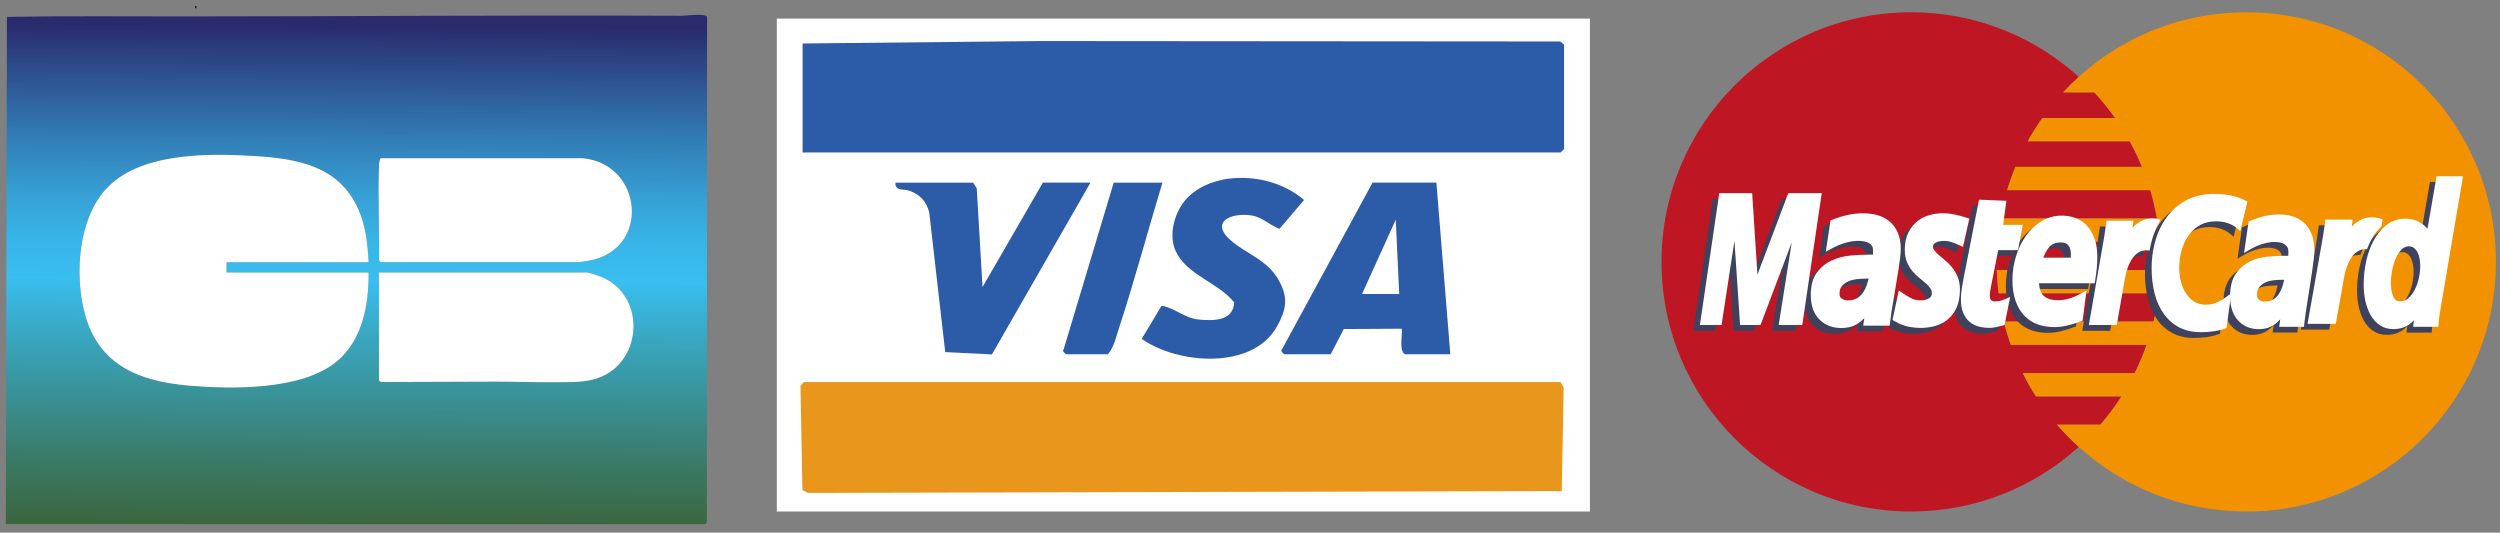
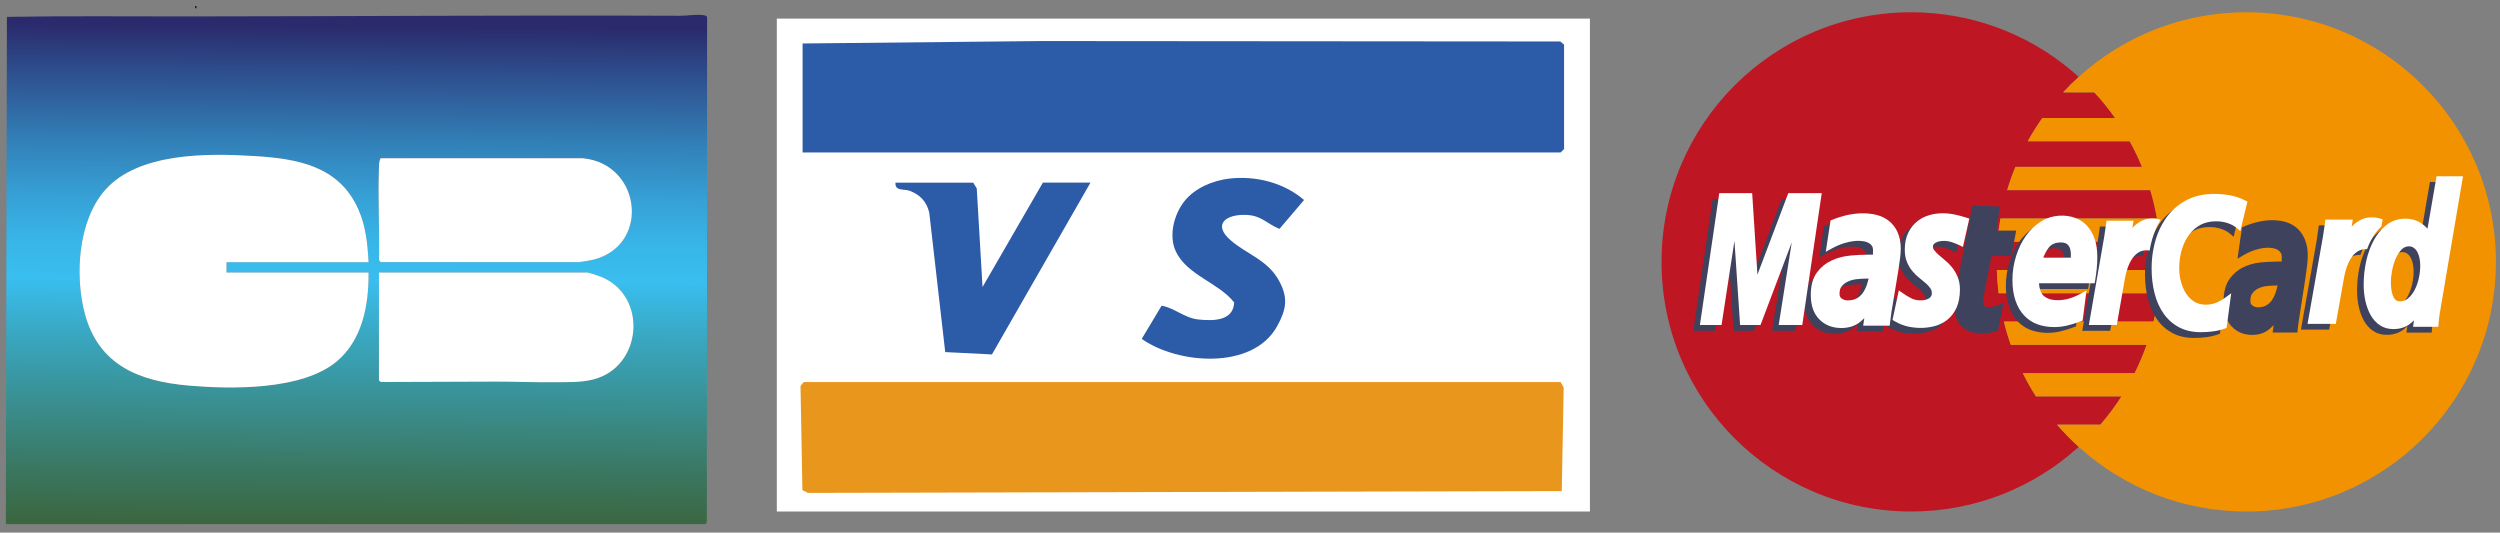
<svg xmlns="http://www.w3.org/2000/svg" width="230" height="49" viewBox="0 0 230 49" fill="none">
  <rect x="0" y="0" width="230" height="49" fill="#808080" stroke="none" />
  <g id="Group 38733">
    <g id="Group">
      <path id="Vector" d="M146.272 1.711H71.467V47.059H146.272V1.711Z" fill="white" />
      <path id="Vector_2" d="M73.838 14.029V4L95.721 3.777L143.544 3.816L143.895 4.107V13.708L143.574 14.029H73.838Z" fill="#2C5BA8" />
      <path id="Vector_3" d="M143.574 35.153L143.859 35.646L143.681 45.181L74.334 45.347L73.822 45.091L73.647 35.507L73.945 35.153H143.574Z" fill="#E8961C" />
-       <path id="Vector_4" d="M132.148 16.802L133.429 32.591H129.264C128.622 32.283 129.115 30.414 128.943 30.242L123.631 30.272L122.427 32.591H118.156C118.13 32.591 117.734 32.283 117.932 32.159L126.274 16.802H132.148ZM128.729 27.045L128.408 20.214L125.311 27.045H128.729Z" fill="#2C5BA8" />
      <path id="Vector_5" d="M89.536 16.802L89.861 17.334L90.393 26.406L95.945 16.802H100.324L91.259 32.607L86.961 32.393L85.492 19.565C85.252 18.547 84.645 17.908 83.669 17.545C83.176 17.36 82.326 17.623 82.382 16.805H89.536V16.802Z" fill="#2C5BA8" />
      <path id="Vector_6" d="M113.089 16.432C115.499 16.144 118.129 16.802 119.972 18.401L117.711 21.057C116.563 20.597 116.092 19.857 114.75 19.776C112.846 19.663 111.467 20.603 113.248 22.131C114.75 23.418 116.618 23.911 117.669 25.825C118.535 27.404 118.347 28.465 117.497 30.009C115.259 34.073 108.347 33.515 105.039 31.177L106.868 28.125C108.065 28.329 108.97 29.26 110.254 29.393C111.607 29.535 113.462 29.545 113.546 27.829C112.123 26.007 109.23 25.335 108.182 23.143C107.494 21.703 108.003 19.718 108.973 18.502C109.943 17.285 111.591 16.611 113.096 16.429L113.089 16.432Z" fill="#2C5BA8" />
-       <path id="Vector_7" d="M106.943 16.802C105.597 21.252 104.39 25.776 102.944 30.197C102.681 31.005 102.477 31.962 101.925 32.594H98.082C98.056 32.594 97.663 32.289 97.852 32.156L102.46 16.805H106.946L106.943 16.802Z" fill="#2C5BA8" />
    </g>
    <g id="Group_2">
      <path id="Vector_8" d="M198.774 24.842H183.708C183.73 25.565 183.784 26.279 183.873 26.981H198.609C198.498 27.866 198.336 28.733 198.125 29.583H184.357C184.533 30.31 184.744 31.027 184.995 31.726H197.487C197.175 32.618 196.806 33.489 196.387 34.327H186.095C186.461 35.065 186.866 35.782 187.306 36.47H195.176C194.588 37.384 193.939 38.251 193.234 39.072H189.249C189.869 39.792 190.535 40.473 191.241 41.111C191.205 41.147 191.169 41.182 191.13 41.211C187.066 44.849 181.702 47.059 175.825 47.059C163.143 47.059 152.861 36.778 152.861 24.096C152.861 11.414 163.143 1.129 175.825 1.129C181.365 1.129 186.45 3.093 190.417 6.361C190.696 6.594 190.972 6.831 191.241 7.078C190.739 7.529 190.259 8.006 189.804 8.501H192.678C193.366 9.242 194.004 10.027 194.588 10.855H187.894C187.407 11.543 186.959 12.256 186.55 12.998H195.932C196.355 13.758 196.731 14.543 197.064 15.352H185.418C185.128 16.051 184.877 16.764 184.658 17.495H197.824C198.078 18.345 198.286 19.212 198.44 20.097H184.042C183.916 20.803 183.827 21.516 183.769 22.24H198.713C198.763 22.853 198.788 23.473 198.788 24.096C198.788 24.347 198.784 24.594 198.774 24.842Z" fill="#BE1622" />
      <path id="Vector_9" d="M229.624 24.096C229.624 36.778 219.339 47.059 206.657 47.059C200.78 47.059 195.415 44.849 191.352 41.211C191.312 41.182 191.276 41.147 191.241 41.111C190.535 40.473 189.868 39.792 189.248 39.072H193.233C193.939 38.251 194.588 37.384 195.175 36.47H187.306C186.865 35.782 186.46 35.065 186.095 34.327H196.387C196.806 33.489 197.175 32.618 197.487 31.726H184.995C184.744 31.027 184.532 30.31 184.357 29.583H198.125C198.336 28.733 198.497 27.866 198.608 26.981H183.873C183.783 26.279 183.73 25.565 183.708 24.842H198.773C198.784 24.594 198.788 24.347 198.788 24.096C198.788 23.473 198.762 22.853 198.712 22.24H183.769C183.826 21.516 183.916 20.803 184.041 20.097H198.44C198.286 19.212 198.078 18.345 197.824 17.495H184.658C184.876 16.764 185.127 16.051 185.417 15.352H197.064C196.731 14.543 196.354 13.758 195.931 12.998H186.55C186.958 12.256 187.406 11.543 187.894 10.855H194.588C194.004 10.027 193.366 9.242 192.678 8.501H189.804C190.259 8.006 190.739 7.529 191.241 7.078C191.509 6.831 191.785 6.594 192.065 6.361C196.032 3.093 201.117 1.129 206.657 1.129C219.339 1.129 229.624 11.414 229.624 24.096Z" fill="#F39200" />
      <g id="Group_3">
        <g id="Group_4">
          <path id="Vector_10" d="M163.913 18.302L161.079 25.798L160.591 18.302H157.563L155.782 30.432H157.775L158.961 22.684L159.484 30.432H161.358L164.232 22.831L163.032 30.432H165.2L166.992 18.302H163.913Z" fill="#3F425C" />
-           <path id="Vector_11" d="M173.96 21.863C173.76 21.444 173.491 21.104 173.161 20.842C172.842 20.595 172.473 20.412 172.058 20.305C171.208 20.086 170.262 20.111 169.377 20.305C168.911 20.405 168.442 20.548 167.979 20.738L167.8 20.81L167.359 23.695L167.929 23.379C168.327 23.161 168.736 22.989 169.148 22.87C169.714 22.706 170.323 22.62 170.936 22.741C171.09 22.77 171.226 22.824 171.352 22.903C171.466 22.974 171.552 23.061 171.624 23.175C171.681 23.268 171.71 23.383 171.71 23.534C171.71 23.663 171.71 23.788 171.703 23.913C171.703 23.928 171.703 23.942 171.703 23.956H171.24C170.75 23.956 170.201 23.985 169.614 24.039C169.008 24.096 168.438 24.247 167.915 24.483C167.374 24.73 166.915 25.099 166.553 25.587C166.173 26.099 165.983 26.794 165.983 27.658C165.983 28.644 166.256 29.41 166.793 29.934C167.313 30.446 167.983 30.704 168.789 30.704C169.431 30.704 169.979 30.539 170.42 30.22C170.585 30.102 170.746 29.959 170.907 29.797L170.803 30.485H173.244L173.28 30.152C173.312 29.869 173.355 29.536 173.416 29.16C173.477 28.773 173.545 28.371 173.616 27.948C173.688 27.526 173.763 27.088 173.849 26.554L174.039 25.39C174.1 24.992 174.154 24.623 174.197 24.286C174.24 23.931 174.261 23.645 174.261 23.426C174.261 22.82 174.157 22.297 173.957 21.871L173.96 21.863ZM171.151 26.709C171.054 26.999 170.925 27.26 170.767 27.483C170.613 27.698 170.431 27.859 170.205 27.984C169.986 28.106 169.703 28.167 169.366 28.167C169.158 28.167 168.976 28.106 168.807 27.981C168.682 27.887 168.628 27.762 168.628 27.565C168.628 27.264 168.689 27.038 168.818 26.881C168.976 26.687 169.162 26.544 169.391 26.436C169.631 26.322 169.897 26.25 170.183 26.218C170.488 26.182 170.76 26.164 171.004 26.164H171.309C171.258 26.354 171.205 26.537 171.147 26.712L171.151 26.709Z" fill="#3F425C" />
+           <path id="Vector_11" d="M173.96 21.863C173.76 21.444 173.491 21.104 173.161 20.842C172.842 20.595 172.473 20.412 172.058 20.305C171.208 20.086 170.262 20.111 169.377 20.305C168.911 20.405 168.442 20.548 167.979 20.738L167.8 20.81L167.359 23.695L167.929 23.379C168.327 23.161 168.736 22.989 169.148 22.87C169.714 22.706 170.323 22.62 170.936 22.741C171.09 22.77 171.226 22.824 171.352 22.903C171.466 22.974 171.552 23.061 171.624 23.175C171.681 23.268 171.71 23.383 171.71 23.534C171.71 23.663 171.71 23.788 171.703 23.913C171.703 23.928 171.703 23.942 171.703 23.956H171.24C170.75 23.956 170.201 23.985 169.614 24.039C169.008 24.096 168.438 24.247 167.915 24.483C166.173 26.099 165.983 26.794 165.983 27.658C165.983 28.644 166.256 29.41 166.793 29.934C167.313 30.446 167.983 30.704 168.789 30.704C169.431 30.704 169.979 30.539 170.42 30.22C170.585 30.102 170.746 29.959 170.907 29.797L170.803 30.485H173.244L173.28 30.152C173.312 29.869 173.355 29.536 173.416 29.16C173.477 28.773 173.545 28.371 173.616 27.948C173.688 27.526 173.763 27.088 173.849 26.554L174.039 25.39C174.1 24.992 174.154 24.623 174.197 24.286C174.24 23.931 174.261 23.645 174.261 23.426C174.261 22.82 174.157 22.297 173.957 21.871L173.96 21.863ZM171.151 26.709C171.054 26.999 170.925 27.26 170.767 27.483C170.613 27.698 170.431 27.859 170.205 27.984C169.986 28.106 169.703 28.167 169.366 28.167C169.158 28.167 168.976 28.106 168.807 27.981C168.682 27.887 168.628 27.762 168.628 27.565C168.628 27.264 168.689 27.038 168.818 26.881C168.976 26.687 169.162 26.544 169.391 26.436C169.631 26.322 169.897 26.25 170.183 26.218C170.488 26.182 170.76 26.164 171.004 26.164H171.309C171.258 26.354 171.205 26.537 171.147 26.712L171.151 26.709Z" fill="#3F425C" />
          <path id="Vector_12" d="M212.025 21.971C211.839 21.552 211.588 21.211 211.28 20.95C210.983 20.703 210.635 20.52 210.248 20.412C209.452 20.194 208.567 20.219 207.739 20.412C207.306 20.513 206.865 20.656 206.431 20.846L206.263 20.918L205.851 23.802L206.385 23.487C206.758 23.268 207.141 23.096 207.524 22.978C208.055 22.813 208.625 22.727 209.198 22.849C209.341 22.878 209.47 22.931 209.589 23.01C209.696 23.082 209.778 23.168 209.843 23.283C209.897 23.376 209.925 23.491 209.925 23.641C209.925 23.77 209.925 23.895 209.918 24.021C209.918 24.035 209.918 24.049 209.918 24.064H209.488C209.026 24.064 208.514 24.093 207.965 24.146C207.399 24.204 206.861 24.354 206.374 24.591C205.865 24.838 205.439 25.207 205.098 25.694C204.744 26.207 204.564 26.902 204.564 27.766C204.564 28.751 204.819 29.518 205.324 30.041C205.812 30.554 206.439 30.812 207.195 30.812C207.797 30.812 208.309 30.647 208.721 30.328C208.875 30.21 209.03 30.066 209.176 29.905L209.08 30.593H211.362L211.395 30.26C211.423 29.977 211.466 29.643 211.524 29.267C211.581 28.88 211.646 28.479 211.714 28.056C211.782 27.633 211.85 27.196 211.932 26.662L212.108 25.497C212.165 25.099 212.215 24.73 212.255 24.394C212.298 24.039 212.316 23.752 212.316 23.534C212.316 22.928 212.219 22.405 212.029 21.978L212.025 21.971ZM209.391 26.816C209.302 27.106 209.18 27.368 209.033 27.59C208.89 27.805 208.718 27.966 208.506 28.092C208.302 28.214 208.037 28.274 207.722 28.274C207.528 28.274 207.356 28.214 207.198 28.088C207.08 27.995 207.034 27.87 207.034 27.672C207.034 27.372 207.091 27.146 207.213 26.988C207.36 26.794 207.535 26.651 207.75 26.544C207.976 26.429 208.223 26.357 208.492 26.325C208.779 26.289 209.033 26.271 209.259 26.271H209.542C209.495 26.461 209.445 26.644 209.391 26.82V26.816Z" fill="#3F425C" />
          <path id="Vector_13" d="M177.48 22.856C177.58 22.799 177.691 22.756 177.813 22.731C178.214 22.652 178.587 22.691 178.945 22.806C179.196 22.889 179.44 22.985 179.676 23.1L179.981 23.247L180.569 20.642L180.271 20.545C179.927 20.434 179.58 20.341 179.218 20.265C178.444 20.104 177.673 20.104 176.913 20.316C176.505 20.427 176.132 20.613 175.803 20.871C175.462 21.136 175.179 21.487 174.964 21.917C174.742 22.358 174.631 22.896 174.631 23.508C174.631 23.96 174.706 24.361 174.857 24.695C174.993 25.006 175.168 25.286 175.373 25.522C175.566 25.752 175.785 25.956 176.018 26.139C176.229 26.304 176.426 26.465 176.602 26.622C176.759 26.766 176.896 26.92 177.003 27.085C177.082 27.203 177.118 27.339 177.118 27.504C177.118 27.615 177.1 27.705 177.06 27.769C177.01 27.855 176.949 27.92 176.867 27.974C176.767 28.038 176.652 28.085 176.523 28.113C176.064 28.221 175.58 28.153 175.222 27.97C174.946 27.83 174.674 27.665 174.412 27.479L174.082 27.246L173.502 29.966L173.731 30.099C174.104 30.317 174.495 30.471 174.896 30.564C175.29 30.654 175.695 30.697 176.096 30.697C176.523 30.697 176.949 30.643 177.361 30.536C177.788 30.425 178.178 30.235 178.519 29.97C178.874 29.697 179.164 29.325 179.379 28.866C179.594 28.404 179.705 27.827 179.705 27.157C179.705 26.719 179.63 26.322 179.483 25.977C179.343 25.655 179.171 25.365 178.97 25.117C178.777 24.874 178.558 24.655 178.322 24.469C178.107 24.297 177.913 24.132 177.738 23.971C177.569 23.82 177.43 23.67 177.322 23.526C177.229 23.404 177.218 23.311 177.218 23.25C177.218 23.132 177.247 23.075 177.268 23.039C177.322 22.96 177.386 22.899 177.472 22.849L177.48 22.856Z" fill="#3F425C" />
          <path id="Vector_14" d="M182.536 27.024L183.224 23.544H185.041L185.493 21.215H183.679L183.977 19.004L181.461 18.9L181.006 21.211L180.551 23.541L180.06 26.02C179.988 26.372 179.928 26.716 179.877 27.045C179.824 27.393 179.795 27.748 179.795 28.095C179.795 28.554 179.863 28.955 179.996 29.285C180.132 29.626 180.325 29.909 180.573 30.12C180.813 30.328 181.103 30.478 181.433 30.568C181.744 30.651 182.088 30.694 182.454 30.694C182.647 30.694 182.852 30.668 183.063 30.618C183.257 30.572 183.439 30.529 183.615 30.482L183.808 30.432L184.325 27.852L183.776 28.085C183.658 28.135 183.525 28.178 183.371 28.21C183.221 28.242 183.067 28.26 182.905 28.26C182.708 28.26 182.615 28.189 182.565 28.131C182.515 28.078 182.45 27.984 182.45 27.773C182.45 27.626 182.457 27.49 182.479 27.357C182.497 27.225 182.515 27.11 182.536 27.013V27.024Z" fill="#3F425C" />
          <path id="Vector_15" d="M192.107 22.537C191.946 22.05 191.713 21.638 191.412 21.312C191.115 20.993 190.756 20.749 190.355 20.591C189.434 20.237 188.194 20.28 187.223 20.867C186.678 21.201 186.198 21.648 185.8 22.2C185.406 22.749 185.095 23.383 184.876 24.085C184.654 24.788 184.539 25.526 184.539 26.279C184.539 27.031 184.632 27.633 184.819 28.181C185.008 28.733 185.277 29.199 185.621 29.561C185.962 29.923 186.374 30.195 186.847 30.367C187.309 30.536 187.825 30.622 188.384 30.622C188.803 30.622 189.223 30.568 189.638 30.464C190.04 30.364 190.438 30.238 190.817 30.091L190.997 30.023L191.355 27.25L190.853 27.529C190.509 27.719 190.151 27.873 189.8 27.984C189.456 28.092 189.09 28.149 188.714 28.149C188.126 28.149 187.678 28.002 187.381 27.715C187.155 27.497 187.019 27.117 186.979 26.59H192.104L192.154 26.296C192.211 25.945 192.258 25.594 192.294 25.25C192.33 24.906 192.348 24.548 192.348 24.189C192.348 23.566 192.269 23.007 192.111 22.53L192.107 22.537ZM189.907 24.236H187.37C187.51 23.878 187.678 23.573 187.868 23.319C188.119 22.992 188.485 22.835 188.997 22.835C189.316 22.835 189.545 22.924 189.692 23.114C189.839 23.304 189.914 23.594 189.914 23.989C189.914 24.071 189.914 24.153 189.907 24.239V24.236Z" fill="#3F425C" />
          <path id="Vector_16" d="M206.155 19.076L205.496 21.788L205.173 21.509C204.984 21.344 204.722 21.197 204.396 21.075C203.736 20.828 202.643 20.785 201.844 21.211C201.443 21.426 201.092 21.724 200.805 22.1C200.518 22.473 200.289 22.935 200.128 23.465C199.963 23.999 199.881 24.594 199.881 25.225C199.881 25.676 199.938 26.106 200.056 26.511C200.171 26.916 200.332 27.275 200.54 27.579C200.744 27.877 200.995 28.12 201.292 28.299C201.884 28.651 202.712 28.626 203.296 28.375C203.604 28.242 203.887 28.081 204.138 27.895L204.661 27.511L204.235 30.701L204.063 30.761C203.704 30.887 203.335 30.977 202.959 31.023C202.586 31.07 202.213 31.091 201.848 31.091C201.099 31.091 200.436 30.941 199.873 30.647C199.311 30.349 198.831 29.93 198.454 29.396C198.078 28.869 197.795 28.239 197.612 27.522C197.433 26.82 197.34 26.046 197.34 25.225C197.34 24.651 197.386 24.103 197.48 23.576C197.544 23.204 197.63 22.845 197.738 22.501C197.942 21.849 198.218 21.262 198.562 20.749C198.659 20.599 198.766 20.452 198.877 20.315C199.368 19.706 199.97 19.222 200.673 18.878C201.766 18.341 203.152 18.255 204.511 18.491C205.009 18.577 205.482 18.735 205.919 18.957L206.155 19.076Z" fill="#3F425C" />
          <path id="Vector_17" d="M198.178 20.749C197.852 21.262 197.59 21.849 197.4 22.502C197.3 22.846 197.218 23.204 197.157 23.577C196.784 23.519 196.393 23.58 196.121 23.763C195.899 23.903 195.709 24.096 195.551 24.333C195.383 24.58 195.243 24.867 195.136 25.178C195.025 25.494 194.939 25.823 194.881 26.16L194.136 30.432H191.566L192.978 22.319C193.036 21.942 193.093 21.548 193.15 21.14L193.19 20.839H195.673L195.573 21.491C195.641 21.419 195.716 21.348 195.788 21.283C196.006 21.082 196.25 20.925 196.501 20.81C196.895 20.631 197.289 20.613 197.687 20.649C197.83 20.663 197.967 20.688 198.099 20.728L198.174 20.749H198.178Z" fill="#3F425C" />
          <path id="Vector_18" d="M223.553 16.746L222.722 21.57C222.507 21.34 222.281 21.151 222.045 21.007C221.651 20.767 221.199 20.645 220.701 20.645C220.045 20.645 219.465 20.835 218.977 21.204C218.909 21.254 218.845 21.308 218.784 21.362C218.386 21.706 218.053 22.132 217.78 22.634C217.641 22.892 217.515 23.165 217.408 23.451C217.275 23.802 217.164 24.179 217.078 24.569C216.927 25.275 216.849 25.988 216.849 26.698C216.849 27.217 216.899 27.723 217.003 28.203C217.11 28.69 217.272 29.131 217.487 29.515C217.709 29.912 217.999 30.228 218.347 30.457C218.694 30.69 219.106 30.805 219.572 30.805C220.163 30.805 220.665 30.654 221.074 30.353C221.213 30.249 221.346 30.131 221.475 29.998L221.393 30.597H223.715L223.74 30.267C223.758 30.041 223.79 29.755 223.84 29.411L225.987 16.746H223.553ZM221.919 26.142C221.83 26.537 221.701 26.895 221.536 27.21C221.375 27.518 221.174 27.776 220.941 27.977C220.722 28.167 220.475 28.257 220.192 28.257C220.024 28.257 219.891 28.214 219.794 28.124C219.683 28.024 219.601 27.898 219.54 27.741C219.472 27.565 219.422 27.368 219.393 27.153C219.364 26.924 219.35 26.701 219.35 26.486C219.35 26.178 219.386 25.823 219.461 25.433C219.529 25.049 219.64 24.68 219.791 24.333C219.93 24.007 220.11 23.724 220.328 23.494C220.651 23.154 221.149 23.104 221.461 23.333C221.593 23.426 221.701 23.552 221.787 23.709C221.876 23.878 221.944 24.071 221.987 24.282C222.03 24.512 222.052 24.741 222.052 24.963C222.052 25.35 222.009 25.745 221.919 26.142Z" fill="#3F425C" />
          <path id="Vector_19" d="M218.602 20.706L218.48 21.362C218.1 21.706 217.781 22.132 217.52 22.634C217.387 22.892 217.265 23.165 217.161 23.451C216.846 23.437 216.534 23.505 216.301 23.655C216.079 23.799 215.882 23.989 215.724 24.225C215.556 24.476 215.416 24.759 215.301 25.071C215.187 25.386 215.104 25.716 215.047 26.053L214.287 30.324H211.686L213.119 22.211C213.173 21.835 213.234 21.441 213.291 21.032L213.334 20.731H215.85L215.742 21.387C215.814 21.312 215.885 21.24 215.961 21.176C216.186 20.975 216.43 20.817 216.685 20.703C217.082 20.523 217.484 20.509 217.885 20.541C218.032 20.556 218.168 20.581 218.304 20.62L218.591 20.706H218.602Z" fill="#3F425C" />
        </g>
        <g id="Group_5">
          <path id="Vector_20" d="M164.522 17.771L161.683 25.268L161.2 17.771H158.172L156.391 29.901H158.383L159.569 22.154L160.089 29.901H161.967L164.841 22.301L163.64 29.901H165.808L167.6 17.771H164.522Z" fill="white" />
          <path id="Vector_21" d="M174.57 21.337C174.369 20.918 174.1 20.577 173.771 20.316C173.452 20.068 173.083 19.886 172.667 19.778C171.818 19.559 170.872 19.584 169.986 19.778C169.521 19.878 169.051 20.022 168.589 20.212L168.41 20.283L167.969 23.168L168.539 22.853C168.936 22.634 169.345 22.462 169.757 22.344C170.323 22.179 170.932 22.093 171.545 22.215C171.699 22.243 171.836 22.297 171.961 22.376C172.076 22.448 172.162 22.534 172.233 22.648C172.291 22.742 172.319 22.856 172.319 23.007C172.319 23.136 172.319 23.261 172.312 23.387C172.312 23.401 172.312 23.415 172.312 23.43H171.85C171.359 23.43 170.811 23.458 170.223 23.512C169.617 23.569 169.048 23.72 168.524 23.956C167.983 24.204 167.525 24.573 167.163 25.06C166.783 25.573 166.593 26.268 166.593 27.131C166.593 28.117 166.865 28.884 167.403 29.407C167.922 29.919 168.592 30.177 169.399 30.177C170.04 30.177 170.588 30.013 171.029 29.694C171.194 29.575 171.355 29.432 171.517 29.271L171.413 29.959H173.853L173.889 29.625C173.921 29.342 173.964 29.009 174.025 28.633C174.086 28.246 174.154 27.845 174.226 27.422C174.297 26.999 174.373 26.562 174.459 26.028L174.649 24.863C174.71 24.465 174.763 24.096 174.806 23.759C174.849 23.404 174.871 23.118 174.871 22.899C174.871 22.294 174.767 21.77 174.566 21.344L174.57 21.337ZM171.76 26.178C171.663 26.468 171.534 26.73 171.377 26.952C171.223 27.167 171.04 27.328 170.814 27.454C170.596 27.576 170.312 27.637 169.976 27.637C169.768 27.637 169.585 27.576 169.417 27.45C169.291 27.357 169.237 27.232 169.237 27.035C169.237 26.734 169.298 26.508 169.427 26.35C169.585 26.157 169.771 26.013 170.001 25.906C170.241 25.791 170.506 25.72 170.793 25.687C171.097 25.651 171.37 25.634 171.613 25.634H171.918C171.868 25.823 171.814 26.006 171.757 26.182L171.76 26.178Z" fill="white" />
-           <path id="Vector_22" d="M212.631 21.441C212.445 21.021 212.194 20.681 211.885 20.419C211.588 20.172 211.24 19.989 210.853 19.882C210.058 19.663 209.173 19.689 208.345 19.882C207.911 19.982 207.471 20.126 207.037 20.316L206.869 20.387L206.456 23.272L206.99 22.957C207.363 22.738 207.746 22.566 208.13 22.448C208.66 22.283 209.23 22.197 209.803 22.319C209.947 22.348 210.076 22.401 210.194 22.48C210.302 22.552 210.384 22.638 210.448 22.752C210.502 22.846 210.531 22.96 210.531 23.111C210.531 23.24 210.531 23.365 210.524 23.491C210.524 23.505 210.524 23.519 210.524 23.534H210.094C209.631 23.534 209.119 23.562 208.571 23.616C208.004 23.673 207.467 23.824 206.98 24.06C206.471 24.308 206.044 24.677 205.704 25.164C205.349 25.677 205.17 26.372 205.17 27.235C205.17 28.221 205.424 28.988 205.93 29.511C206.417 30.023 207.044 30.281 207.8 30.281C208.402 30.281 208.915 30.117 209.327 29.798C209.481 29.679 209.635 29.536 209.782 29.375L209.685 30.063H211.968L212 29.73C212.029 29.446 212.072 29.113 212.129 28.737C212.186 28.35 212.251 27.948 212.319 27.526C212.387 27.103 212.455 26.666 212.538 26.132L212.713 24.967C212.771 24.569 212.821 24.2 212.86 23.863C212.903 23.509 212.921 23.222 212.921 23.003C212.921 22.398 212.824 21.874 212.634 21.448L212.631 21.441ZM210.001 26.286C209.911 26.576 209.789 26.838 209.642 27.06C209.499 27.275 209.327 27.436 209.115 27.561C208.911 27.683 208.646 27.744 208.331 27.744C208.137 27.744 207.965 27.683 207.807 27.558C207.689 27.465 207.643 27.339 207.643 27.142C207.643 26.841 207.7 26.615 207.822 26.458C207.969 26.264 208.144 26.121 208.359 26.013C208.585 25.899 208.832 25.827 209.101 25.795C209.388 25.759 209.642 25.741 209.868 25.741H210.151C210.104 25.931 210.054 26.114 210.001 26.289V26.286Z" fill="white" />
          <path id="Vector_23" d="M178.089 22.326C178.189 22.269 178.3 22.226 178.422 22.201C178.824 22.122 179.196 22.161 179.555 22.276C179.806 22.358 180.049 22.455 180.286 22.57L180.59 22.717L181.178 20.111L180.881 20.015C180.537 19.904 180.189 19.81 179.827 19.735C179.053 19.574 178.283 19.574 177.523 19.785C177.114 19.896 176.742 20.083 176.412 20.341C176.072 20.606 175.788 20.957 175.573 21.387C175.351 21.828 175.24 22.365 175.24 22.978C175.24 23.43 175.315 23.831 175.466 24.164C175.602 24.476 175.778 24.756 175.982 24.992C176.175 25.221 176.394 25.426 176.627 25.608C176.838 25.773 177.035 25.935 177.211 26.092C177.369 26.236 177.505 26.39 177.612 26.555C177.691 26.673 177.727 26.809 177.727 26.974C177.727 27.085 177.709 27.174 177.67 27.239C177.62 27.325 177.559 27.39 177.476 27.443C177.376 27.508 177.261 27.554 177.132 27.583C176.674 27.691 176.19 27.622 175.831 27.44C175.555 27.3 175.283 27.135 175.022 26.949L174.692 26.716L174.111 29.436L174.341 29.568C174.713 29.787 175.104 29.941 175.505 30.034C175.899 30.124 176.304 30.167 176.706 30.167C177.132 30.167 177.559 30.113 177.971 30.006C178.397 29.894 178.788 29.704 179.128 29.439C179.483 29.167 179.773 28.794 179.988 28.336C180.203 27.873 180.314 27.296 180.314 26.626C180.314 26.189 180.239 25.791 180.092 25.447C179.952 25.125 179.78 24.834 179.58 24.587C179.386 24.343 179.168 24.125 178.931 23.939C178.716 23.767 178.523 23.602 178.347 23.44C178.179 23.29 178.039 23.139 177.931 22.996C177.838 22.874 177.827 22.781 177.827 22.72C177.827 22.602 177.856 22.545 177.878 22.509C177.931 22.43 177.996 22.369 178.082 22.319L178.089 22.326Z" fill="white" />
-           <path id="Vector_24" d="M183.146 26.494L183.834 23.014H185.651L186.102 20.685H184.289L184.586 18.474L182.071 18.37L181.616 20.681L181.16 23.01L180.669 25.49C180.598 25.841 180.537 26.185 180.487 26.515C180.433 26.863 180.404 27.217 180.404 27.565C180.404 28.024 180.472 28.425 180.605 28.755C180.741 29.095 180.935 29.378 181.182 29.59C181.422 29.797 181.712 29.948 182.042 30.038C182.354 30.12 182.698 30.163 183.063 30.163C183.257 30.163 183.461 30.138 183.672 30.088C183.866 30.041 184.049 29.998 184.224 29.952L184.418 29.901L184.934 27.321L184.386 27.554C184.267 27.604 184.135 27.647 183.981 27.68C183.83 27.712 183.676 27.73 183.515 27.73C183.318 27.73 183.225 27.658 183.174 27.601C183.124 27.547 183.06 27.454 183.06 27.242C183.06 27.096 183.067 26.959 183.088 26.827C183.106 26.694 183.124 26.579 183.146 26.483V26.494Z" fill="white" />
          <path id="Vector_25" d="M192.713 22.007C192.552 21.52 192.319 21.108 192.018 20.781C191.72 20.462 191.362 20.219 190.961 20.061C190.04 19.706 188.8 19.749 187.829 20.337C187.284 20.67 186.804 21.118 186.406 21.67C186.012 22.218 185.7 22.853 185.481 23.555C185.259 24.257 185.145 24.996 185.145 25.748C185.145 26.501 185.238 27.103 185.424 27.651C185.614 28.203 185.883 28.669 186.227 29.031C186.567 29.393 186.979 29.665 187.452 29.837C187.915 30.005 188.431 30.091 188.99 30.091C189.409 30.091 189.828 30.038 190.244 29.934C190.645 29.833 191.043 29.708 191.423 29.561L191.602 29.493L191.96 26.719L191.459 26.999C191.115 27.189 190.756 27.343 190.405 27.454C190.061 27.561 189.696 27.619 189.319 27.619C188.732 27.619 188.284 27.472 187.986 27.185C187.761 26.967 187.624 26.587 187.585 26.06H192.709L192.76 25.766C192.817 25.415 192.863 25.064 192.899 24.72C192.935 24.376 192.953 24.017 192.953 23.659C192.953 23.035 192.874 22.476 192.717 22L192.713 22.007ZM190.516 23.706H187.979C188.119 23.347 188.287 23.043 188.477 22.788C188.728 22.462 189.094 22.304 189.606 22.304C189.925 22.304 190.154 22.394 190.301 22.584C190.448 22.774 190.523 23.064 190.523 23.458C190.523 23.541 190.523 23.623 190.516 23.709V23.706Z" fill="white" />
          <path id="Vector_26" d="M206.765 18.545L206.105 21.258L205.783 20.979C205.593 20.814 205.331 20.667 205.005 20.545C204.346 20.298 203.253 20.255 202.454 20.681C202.052 20.896 201.701 21.194 201.415 21.57C201.128 21.942 200.898 22.405 200.737 22.935C200.572 23.469 200.49 24.064 200.49 24.695C200.49 25.146 200.547 25.576 200.666 25.981C200.78 26.386 200.941 26.744 201.149 27.049C201.354 27.346 201.604 27.59 201.902 27.769C202.493 28.12 203.321 28.095 203.905 27.845C204.213 27.712 204.496 27.551 204.747 27.364L205.27 26.981L204.844 30.17L204.672 30.231C204.314 30.357 203.944 30.446 203.568 30.493C203.196 30.539 202.823 30.561 202.457 30.561C201.708 30.561 201.045 30.41 200.483 30.116C199.92 29.819 199.44 29.4 199.064 28.866C198.687 28.339 198.404 27.708 198.222 26.992C198.042 26.289 197.949 25.515 197.949 24.695C197.949 24.121 197.996 23.573 198.089 23.046C198.153 22.674 198.239 22.315 198.347 21.971C198.551 21.319 198.827 20.731 199.171 20.219C199.268 20.068 199.375 19.921 199.487 19.785C199.978 19.176 200.58 18.692 201.282 18.348C202.375 17.811 203.762 17.725 205.12 17.961C205.618 18.047 206.091 18.205 206.528 18.427L206.765 18.545Z" fill="white" />
          <path id="Vector_27" d="M198.786 20.219C198.46 20.731 198.199 21.319 198.009 21.971C197.908 22.315 197.826 22.674 197.765 23.046C197.392 22.989 197.002 23.05 196.729 23.233C196.507 23.372 196.317 23.566 196.16 23.802C195.991 24.05 195.852 24.336 195.744 24.648C195.633 24.963 195.547 25.293 195.49 25.63L194.744 29.901H192.175L193.587 21.788C193.644 21.412 193.701 21.018 193.759 20.609L193.798 20.308H196.282L196.181 20.961C196.249 20.889 196.325 20.817 196.396 20.753C196.615 20.552 196.858 20.394 197.109 20.28C197.504 20.101 197.898 20.083 198.295 20.118C198.439 20.133 198.575 20.158 198.708 20.197L198.783 20.219H198.786Z" fill="white" />
          <path id="Vector_28" d="M224.163 16.216L223.331 21.039C223.116 20.81 222.891 20.62 222.654 20.477C222.26 20.237 221.808 20.115 221.31 20.115C220.655 20.115 220.074 20.305 219.587 20.674C219.519 20.724 219.454 20.778 219.393 20.831C218.995 21.176 218.662 21.602 218.39 22.104C218.25 22.362 218.125 22.634 218.017 22.921C217.884 23.272 217.773 23.648 217.687 24.039C217.537 24.745 217.458 25.458 217.458 26.167C217.458 26.687 217.508 27.192 217.612 27.672C217.72 28.16 217.881 28.601 218.096 28.984C218.318 29.382 218.608 29.697 218.956 29.927C219.304 30.16 219.716 30.274 220.182 30.274C220.773 30.274 221.274 30.124 221.683 29.823C221.823 29.719 221.955 29.601 222.084 29.468L222.002 30.066H224.324L224.349 29.737C224.367 29.511 224.399 29.224 224.449 28.88L226.596 16.216H224.163ZM222.529 25.612C222.439 26.006 222.31 26.364 222.145 26.68C221.984 26.988 221.783 27.246 221.55 27.447C221.332 27.637 221.085 27.726 220.801 27.726C220.633 27.726 220.5 27.683 220.404 27.594C220.293 27.493 220.21 27.368 220.149 27.21C220.081 27.035 220.031 26.838 220.002 26.622C219.974 26.393 219.959 26.171 219.959 25.956C219.959 25.648 219.995 25.293 220.07 24.902C220.139 24.519 220.25 24.15 220.4 23.802C220.54 23.476 220.719 23.193 220.938 22.964C221.26 22.623 221.758 22.573 222.07 22.802C222.203 22.896 222.31 23.021 222.396 23.179C222.486 23.347 222.554 23.541 222.597 23.752C222.64 23.982 222.661 24.211 222.661 24.433C222.661 24.82 222.618 25.214 222.529 25.612Z" fill="white" />
          <path id="Vector_29" d="M219.21 20.176L219.088 20.832C218.708 21.176 218.39 21.602 218.128 22.104C217.995 22.362 217.874 22.634 217.77 22.921C217.454 22.906 217.142 22.974 216.91 23.125C216.687 23.268 216.49 23.458 216.333 23.695C216.164 23.946 216.024 24.229 215.91 24.541C215.795 24.856 215.713 25.186 215.655 25.522L214.896 29.794H212.294L213.727 21.681C213.781 21.305 213.842 20.91 213.899 20.502L213.942 20.201H216.458L216.351 20.857C216.422 20.781 216.494 20.71 216.569 20.645C216.795 20.445 217.039 20.287 217.293 20.172C217.691 19.993 218.092 19.979 218.493 20.011C218.64 20.025 218.777 20.05 218.913 20.09L219.199 20.176H219.21Z" fill="white" />
        </g>
      </g>
    </g>
    <g id="Group_6">
      <path id="Vector_30" d="M0.536 48.219L0.636 1.552C6.112 1.458 11.591 1.514 17.067 1.511C32.198 1.502 47.399 1.387 62.548 1.452C63.229 1.455 64.112 1.29 64.778 1.402C64.893 1.421 64.98 1.461 65.053 1.552L65.03 48.048L64.885 48.222H0.536V48.219ZM33.907 25.073H20.835V24.118H33.907C33.817 22.443 33.657 20.814 32.971 19.267C31.181 15.23 27.326 14.591 23.332 14.351C19.103 14.096 12.733 14.017 9.674 17.479C7.187 20.293 6.875 25.322 7.794 28.811C9.054 33.602 12.811 35.081 17.383 35.474C21.317 35.813 27.802 35.91 30.983 33.246C33.355 31.259 33.936 28.027 33.907 25.072V25.073ZM53.622 14.562H35.024C34.862 14.764 34.872 15.268 34.862 15.565C34.775 18.352 34.921 21.158 34.879 23.944L35.024 24.118H53.197C53.27 24.118 53.883 24.026 54.038 24.002C59.922 23.075 59.18 15.079 53.623 14.562H53.622ZM34.864 25.073V35L35.038 35.145L45.44 35.108C47.239 35.102 49.095 35.181 50.859 35.161C52.118 35.147 53.412 35.218 54.634 34.895C59.075 33.717 59.604 27.339 55.415 25.514C55.205 25.422 54.195 25.073 54.048 25.073H34.864Z" fill="url(#paint0_linear_497_1171)" />
      <path id="Vector_31" d="M18.071 0.548H17.966V0.759H18.071V0.548Z" fill="black" />
      <path id="Vector_32" d="M33.907 25.073C33.936 28.028 33.355 31.259 30.983 33.248C27.802 35.912 21.318 35.815 17.383 35.476C12.809 35.083 9.052 33.604 7.794 28.813C6.875 25.322 7.187 20.293 9.674 17.48C12.734 14.019 19.103 14.098 23.332 14.353C27.324 14.593 31.181 15.232 32.971 19.268C33.657 20.816 33.818 22.443 33.907 24.12H20.835V25.075H33.907V25.073Z" fill="white" />
      <path id="Vector_33" d="M34.864 25.073H54.048C54.193 25.073 55.205 25.422 55.415 25.514C59.603 27.339 59.074 33.717 54.634 34.895C53.412 35.22 52.119 35.149 50.859 35.161C49.095 35.181 47.239 35.102 45.44 35.108L35.039 35.145L34.864 35V25.073Z" fill="white" />
      <path id="Vector_34" d="M53.621 14.562C59.178 15.079 59.922 23.076 54.036 24.002C53.881 24.026 53.268 24.118 53.196 24.118H35.022L34.877 23.944C34.917 21.158 34.773 18.35 34.861 15.565C34.87 15.268 34.861 14.764 35.022 14.562H53.62H53.621Z" fill="white" />
    </g>
  </g>
  <defs>
    <linearGradient id="paint0_linear_497_1171" x1="32.994" y1="2.371" x2="32.66" y2="49.221" gradientUnits="userSpaceOnUse">
      <stop stop-color="#2A2A6C" />
      <stop offset="0.1" stop-color="#2E518F" />
      <stop offset="0.23" stop-color="#3280B8" />
      <stop offset="0.34" stop-color="#36A1D6" />
      <stop offset="0.43" stop-color="#38B6E8" />
      <stop offset="0.5" stop-color="#39BEEF" />
      <stop offset="0.61" stop-color="#39A7C1" />
      <stop offset="0.88" stop-color="#3A765F" />
      <stop offset="1" stop-color="#3B6338" />
    </linearGradient>
  </defs>
</svg>